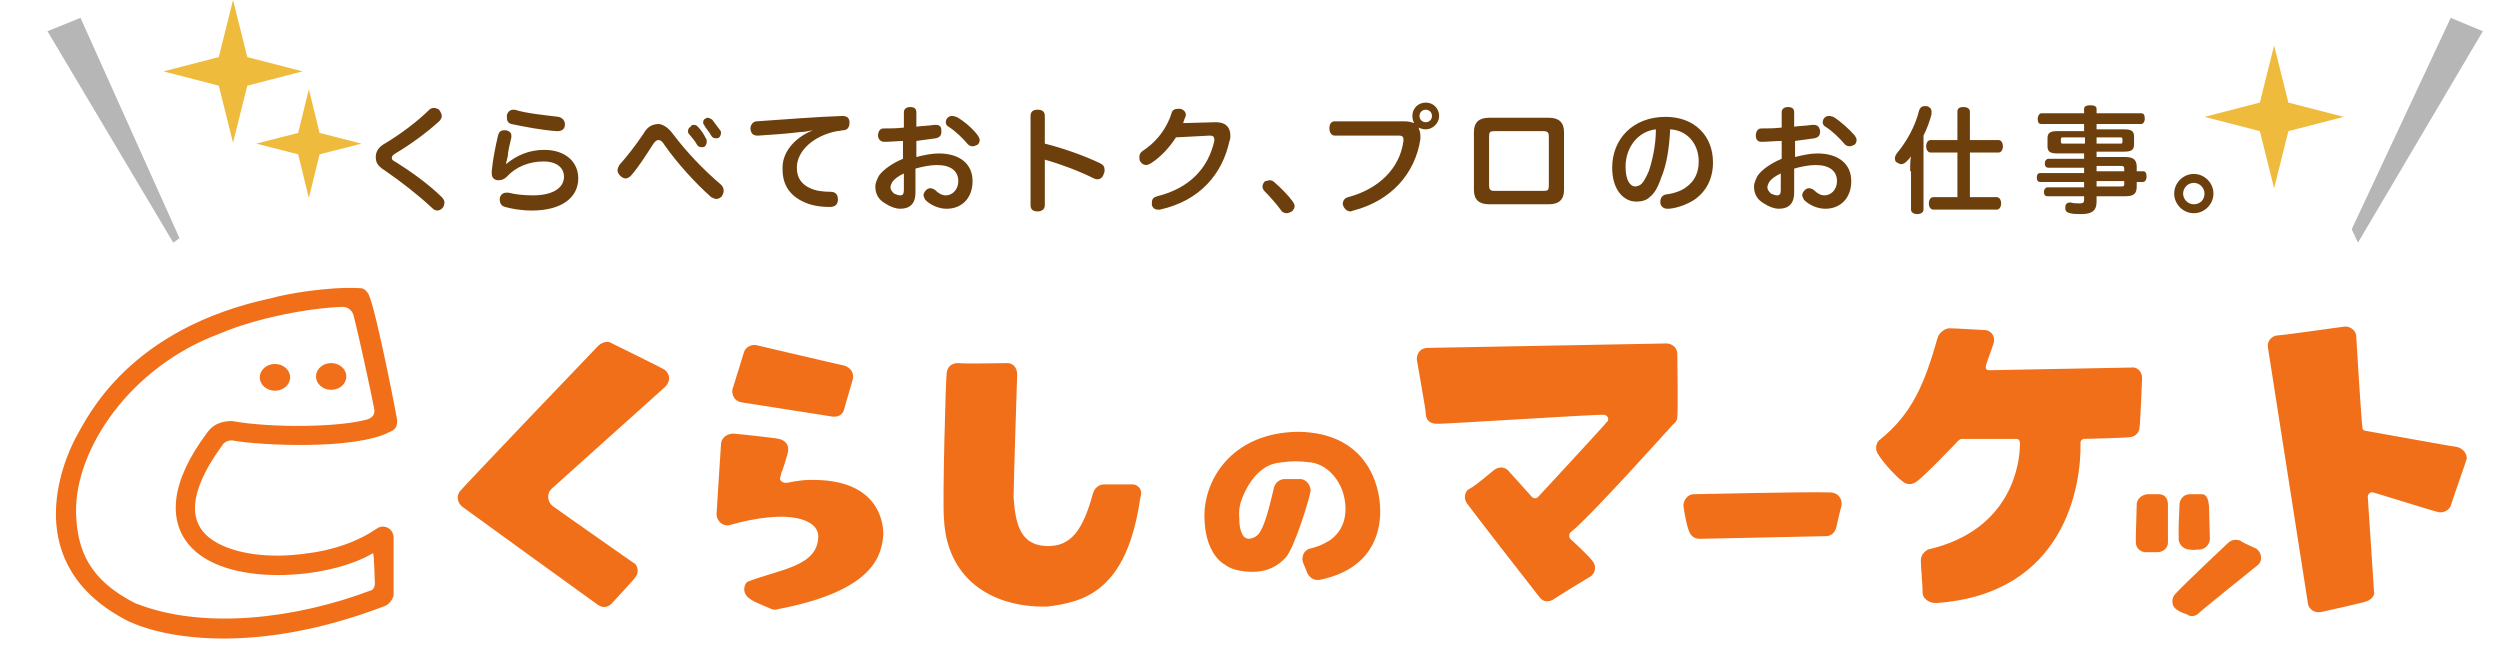
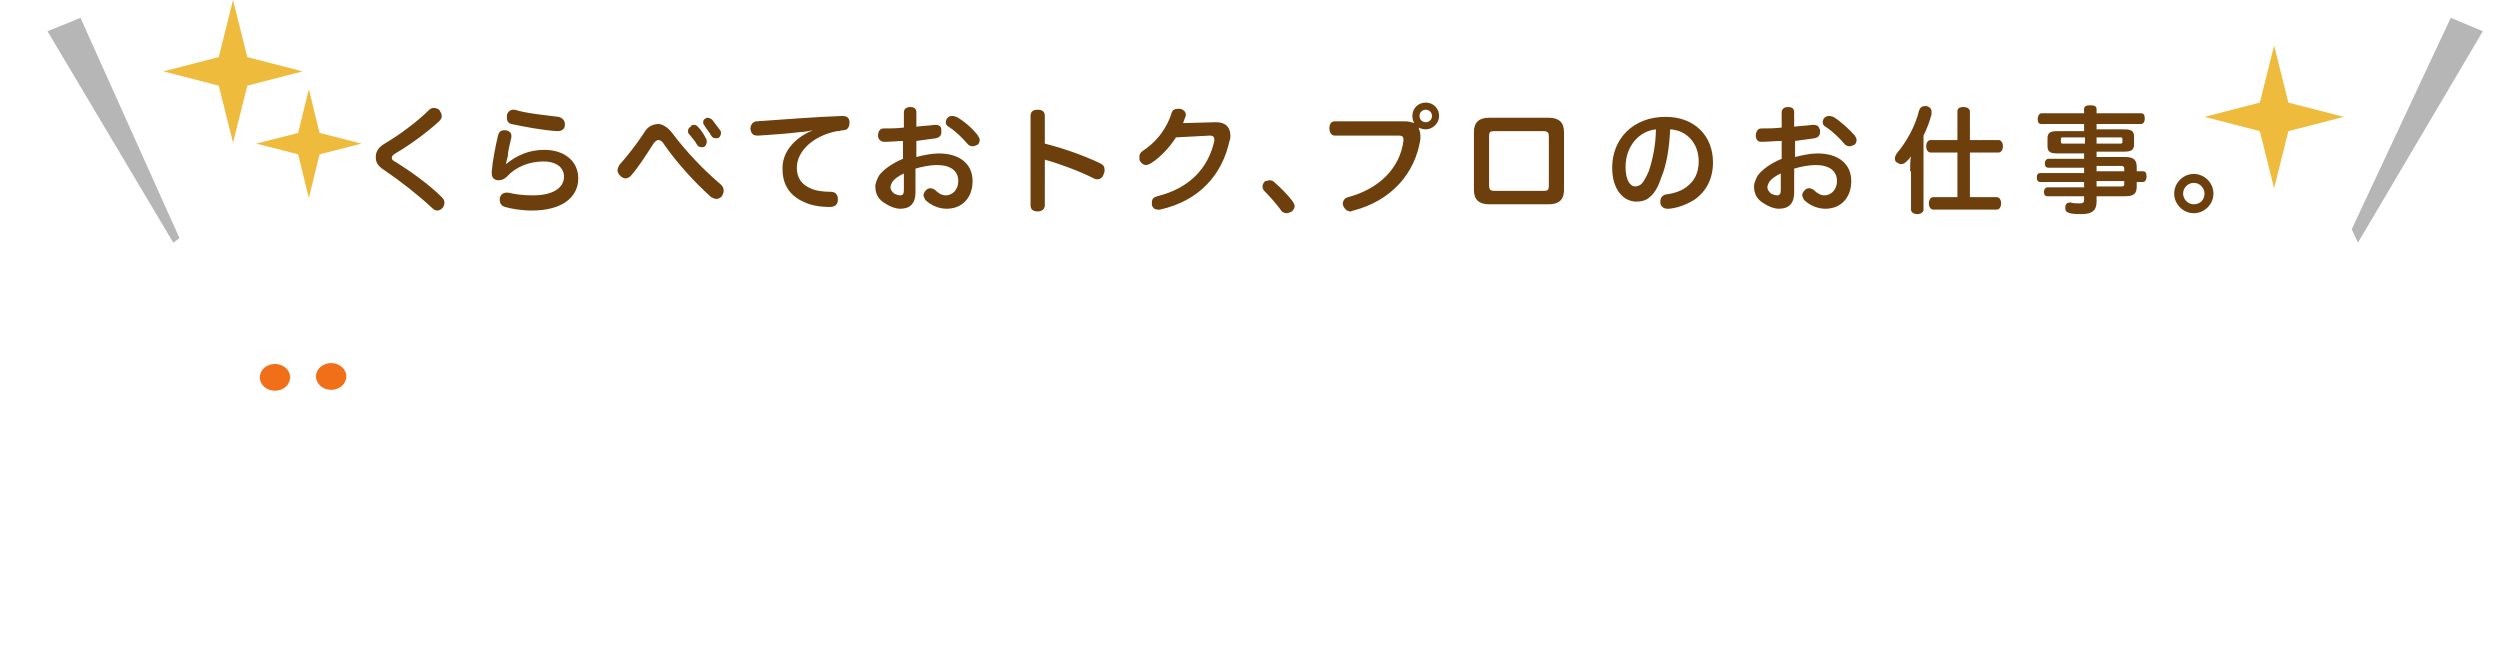
<svg xmlns="http://www.w3.org/2000/svg" height="653" viewBox="-3.4 .1 276.4 73.2" width="2500">
  <g fill="#f06f18">
    <ellipse cx="25.5" cy="42.4" rx="1.7" ry="1.5" />
    <ellipse cx="31.8" cy="42.3" rx="1.7" ry="1.5" />
-     <path d="m234.5 48.1c.1-.3.3-5.5.3-5.6 0-.9-.7-1.3-1.2-1.2-.2 0-15.8.3-15.9.3-.3 0-.5-.1-.4-.5 0-.2.9-2.5.9-2.7.1-1-.7-1.3-1-1.3s-3.3-.2-4-.2c-.4 0-1.1.4-1.3 1-1.5 5.3-2.9 8.6-6.5 11.5-.2.1-.7.8-.2 1.6.6 1 2 2.5 2.8 3.1.5.4 1.1.3 1.5 0 .8-.5 4.6-4.5 4.6-4.5.2-.2.3-.3.5-.3h6.2c.4.1.3.6.3.7 0 1.7-.7 9.5-10.3 11.7-.2.1-.8.5-.8 1.2 0 .8.2 2.7.2 3.7 0 .4.5 1.1 1.5 1.1 14.5-1 16.3-13.2 16.2-18 0-.3.2-.3.3-.4.1 0 4.5-.1 5.3-.2.7-.1 1-.7 1-1m35.6 2.1c-.3 0-10.1-1.8-10.2-1.8-.2 0-.4-.1-.4-.4-.1-.4-.7-10.1-.7-10.3-.1-.7-.8-1-1.2-1-.2 0-6.3.9-7.6 1-.5 0-1.2.5-1.1 1.3 0 .1 4.5 28.7 4.5 28.8 0 .2.4 1.1 1.5.9.1 0 4.9-1.1 5.1-1.2.7-.3.9-.8.8-1.1 0-.2-.7-10.4-.7-10.6 0-.4.4-.6.6-.5.1 0 7.1 2.2 7.3 2.2.3.1 1.1 0 1.4-.7 0-.1 1.8-5.2 1.8-5.3 0-.8-.7-1.2-1.1-1.3m-88.6-11.6c.4 0 1.2.3 1.2 1.2 0 1.2.1 5.8 0 7 0 .2 0 .5-.5.9-.1.1-9.4 10.5-11.5 12.1-.2.3-.1.6 0 .7s2 1.8 2.5 2.5c.6.8.1 1.5-.2 1.7-.2.1-4.1 2.5-4.2 2.6-.5.3-1.1.3-1.5-.2-.1-.1-8.1-10.4-8.2-10.6-.5-.8 0-1.5.3-1.6.8-.4 2.8-2.2 2.9-2.2.6-.4 1.2-.1 1.4.1s2.5 2.8 2.7 3c.1.1.4.3.7 0 0 0 7.7-8.3 7.7-8.4.2-.1.3-.7-.3-.8-.5-.1-18.7 1.1-18.8 1-.8 0-1.2-.5-1.2-1.2 0-.4-1-5.9-1-6 0-.5.2-1.2 1.1-1.3zm-104.7 5.1c-.1.2-.1 1.3 1 1.5.1 0 10.1 1.6 10.2 1.6.8.1 1.2-.4 1.3-.8 0-.1 1-3.4 1-3.5.1-1-.7-1.3-.9-1.4-.1 0-9.9-2.3-9.9-2.3-.3-.1-1.1 0-1.4.7zm-7.7-2.2c-.1-.1-5.4-2.7-5.8-2.9-.4-.3-1-.2-1.5.2-.6.6-15.3 16-15.5 16.3-.3.3-.6 1.1.2 1.8.1.1 15.2 11 15.2 11 .7.5 1.3.1 1.5-.1.1-.1 2.7-2.9 2.7-3 .6-.8 0-1.6-.2-1.6 0 0-9-6.3-9.1-6.4-.5-.4-.7-1.3-.1-1.9l12.7-11.4c1.1-1.1 0-2-.1-2m52.6 12.9h-3.3c-.4 0-1 .3-1.2 1-1.1 4-2.4 6.1-5.4 5.9-2.5-.2-3.3-2-3.5-5.5 0-1.7.4-13.5.4-13.7 0-.5-.2-1.2-1-1.3-.2 0-5.1.1-5.6 0-.5 0-1.2.2-1.3 1.1-.1.3-.5 14.9-.3 16.4.3 6.4 5 9.9 11.5 9.8 4.2-.5 9-1.7 10.5-12.2.4-1.1-.5-1.5-.8-1.5m-28 5.6c-.2 2.2-.8 6.3-11.9 8.4-.3.1-.6 0-.8-.1s-1.8-.7-2.3-1.1c-1-.7-.5-1.8-.2-1.9 3.6-1.4 7.9-1.7 7.9-5.1 0-1.8-3.1-3.2-10.1-1.2-1 0-1.3-.9-1.3-1.2 0-.2.5-7.9.5-7.9 0-.4.3-1.1 1.3-1.2.3 0 4.9.5 5.2.6.5.1 1.2.5 1 1.5 0 .1-.6 2.1-.7 2.2-.1.2-.1.6-.2.7 0 .4.5.6.9.5.1 0 1.3-.3 2.4-.3 8.1-.2 8.3 5.2 8.3 6.1zm55.7-2.6c0 2.4-.9 6.5-6.8 7.7-.8.1-1.2-.4-1.4-.8-.1-.4-.4-.9-.5-1.3-.1-.5.1-1.2.8-1.4 1.3-.3 1.8-.7 2.2-.9.6-.4 1.9-1.5 1.8-3.8-.1-2.7-2-4.9-4.2-5-1.7-.2-2.7 0-3.5.1-2.1.4-3.2 2.5-3.5 3.1-.6 1.2-.8 2-.7 3.1 0 .4 0 1.2.4 1.9.3.5.9.5 1.5.1 1-.6 1.8-4.8 2-5.5.2-.6.7-.9 1.2-.9h1.7c.8 0 1.2.8 1.2 1.3-.1.8-1.8 6.4-2.8 7.5-.3.3-1.4 1.6-3.7 1.6-1.3 0-2.5-.3-3.1-.8-.9-.5-2.2-2-2.3-5.1-.2-4.2 2.9-9.7 10.5-9.8 7.5.1 9.2 5.7 9.2 8.9zm87.1 4.6c.6 0 1.2-.4 1.2-1.1v-4.2c0-.4-.1-1.1-.9-1.2h-1.4c-.2 0-1.1.2-1.2 1.1 0 .1-.1 3.5-.1 3.6v.7c0 .7.6 1.1 1.1 1.1m3.7-3v1.6c.1.7.7 1.1 1.2 1.1 0 0 .5.1.9 0h.3c.8-.1 1.1-.8 1.1-1.2 0-.1-.1-3.5-.1-3.7-.1-.9-.3-1.2-.7-1.3h-1.4c-1 0-1.2.9-1.2 1.1s-.1 2.4-.1 2.4zm8.7 2.6c.6.4.8 1.4.1 1.9-.1.1-6.5 5.2-6.5 5.3-.5.5-1.1.4-1.3.2 0 0-.9-.3-1.1-.5-.8-.4-.7-1.4-.3-1.8 1-1.1 6-5.8 6-5.8.5-.4 1-.3 1.3-.2.2.2 1.8.9 1.8.9zm-208.8-1.3c-.1-1.1-1.2-1.4-1.8-1-2.2 1.5-4.9 2.5-8.4 2.9-3.1.4-6.9.2-9.5-1.2-3-1.6-4-4.8.5-11 .3-.5 1-.6 1.3-.5 2.8.5 13.5 1.1 17.5-1 .8-.3.8-.9.8-1.3 0-.2-2.4-12.5-3.2-14.1-.4-.7-.8-.7-1-.7-3.6-.2-8.5.7-9.8 1.1-16.1 3.4-20.7 13.3-22 15.6-1.4 2.6-6.6 14.4 6 20.7 4.7 2.1 14.9 3.5 28.7-1.8.6-.3.9-1 .9-1.2zm-2.1 5.2c0 .5-.3.8-.5.8-8.2 3.1-18.7 4.5-26.4 1.4-5.1-2.6-6.5-5.9-6.6-10.2-.1-7.1 6.1-16.3 16.1-20 4.2-1.8 10.2-2.9 13.8-3 .5 0 1 .3 1.2.9.5 1.9 1.9 8.3 2.3 10.4.1.5.1 1-.7 1.3-3.1.9-10.7 1-15.2.2-.5 0-1.9 0-2.8 1.3-4.2 5.6-4.3 9.8-2.1 12.5 4 4.9 15.7 4 20.7 1 .1.1.2 3.1.2 3.4zm146.7-8.6c-.1-.7.5-1.4 1.1-1.4.5 0 12.8-.3 15.4-.2 1.1.1 1.3 1 1.2 1.5-.1.3-.6 2.5-.6 2.5-.2.7-.8.9-1.1.9s-14.1.3-14.2.3c-.8 0-1.1-.6-1.2-.9-.3-.7-.6-2.6-.6-2.7z" />
  </g>
  <path d="m44.2 13.1c0 .2-.1.4-.3.6-1.3 1.2-3.2 2.6-4.9 3.6-.3.2-.4.3-.4.5s.1.3.5.5c1.6 1 3.7 2.5 5.1 3.9.2.2.3.4.3.6s-.1.5-.2.6c-.2.2-.4.3-.6.3s-.4-.1-.6-.3c-1.5-1.4-3.4-2.9-5.3-4.2-.8-.5-1-.9-1-1.5s.3-1.1 1-1.5c1.7-1 3.7-2.5 5-3.8.1-.1.3-.2.5-.2s.5.1.6.2c.2.3.3.5.3.7zm7.2 5.4c1.2-1 2.6-1.6 4.3-1.6 2.3 0 3.8 1.3 3.8 3.2 0 2.1-1.8 3.6-5.2 3.6-1.2 0-2.3-.2-3-.4-.4-.1-.6-.4-.6-.8v-.2c.1-.4.4-.6.7-.6h.3c.7.2 1.8.3 2.7.3 2.2 0 3.5-.8 3.5-2.1 0-.9-.7-1.7-2.3-1.7s-3.1.6-4.1 1.7c-.3.3-.6.4-.9.4h-.2c-.4-.1-.6-.3-.6-.8v-.2c.1-1.2.4-2.7.7-4 .1-.4.3-.6.7-.6h.2c.4.1.6.3.6.6v.2c-.2.8-.4 1.7-.4 2.1-.1.5-.2.7-.2.9zm5.9-5.3c.4.1.7.4.7.8v.1c0 .5-.4.7-.8.7h-.1c-1.6-.1-3.7-.5-5.1-.8-.4-.1-.5-.4-.5-.7v-.3c.1-.4.4-.6.7-.6h.2c1.2.4 3.3.6 4.9.8zm12.8 1.9c1.5 2 3.4 4 5.4 5.7.2.2.3.4.3.7 0 .2-.1.4-.2.6-.2.2-.4.3-.6.3s-.4-.1-.6-.2c-1.8-1.6-3.8-3.8-5.2-5.8-.3-.5-.5-.6-.7-.6s-.4.1-.7.6c-.7 1.1-1.6 2.5-2.4 3.4-.2.2-.4.3-.6.3s-.4-.1-.6-.3-.3-.4-.3-.6.1-.4.2-.6c.9-1 1.9-2.3 2.7-3.5.5-.9 1.1-1.1 1.8-1.1.4.1.9.3 1.5 1.1zm2.4-1c.2 0 .3.1.4.2.4.4.7.9.9 1.3.1.1.1.2.1.4s-.1.4-.2.5-.2.1-.4.1-.4-.1-.5-.3c-.2-.4-.6-.8-.9-1.2-.1-.1-.1-.2-.1-.3 0-.2.1-.4.3-.5.1-.2.2-.2.4-.2zm1.5-.8c.2 0 .3.1.5.2l.9 1.2c.1.1.1.2.1.3 0 .2-.1.4-.2.5s-.2.1-.4.1-.4-.1-.5-.3c-.2-.4-.6-.8-.8-1.2-.1-.1-.1-.2-.1-.3 0-.2.1-.4.3-.4 0-.1.1-.1.2-.1zm11.8 1.4c-.5.1-1 .2-1.4.2-1.6.2-3.2.3-4.7.4h-.1c-.5 0-.7-.2-.8-.7v-.1c0-.4.3-.8.7-.8 3-.2 6.6-.5 9.6-.6.6 0 .8.3.8.7v.1c0 .4-.2.8-.7.8-.2 0-.4.1-.7.1-2.6.5-4.5 2.2-4.5 4.1 0 1.2.6 1.9 1.5 2.3.6.3 1.5.4 2.3.4.5 0 .8.3.8.8v.1c0 .5-.3.8-.9.8-1.2 0-2.2-.2-3-.6-1.5-.7-2.3-1.9-2.3-3.6-.1-1.8 1.2-3.5 3.4-4.4zm10.3 1.2c-.7 0-1.6.1-2.3.1-.4 0-.7-.3-.7-.7s.2-.8.6-.8c.7 0 1.5 0 2.3-.1v-1.7c0-.4.3-.6.7-.6.5 0 .7.2.7.6v1.6c.7-.1 1.4-.1 2-.2h.2c.4 0 .6.2.6.6v.2c0 .4-.2.6-.6.7-.7.1-1.4.2-2.2.3v1.8c.8-.2 1.7-.4 2.5-.4 2.4 0 3.8 1.2 3.8 3.1s-1.2 3.1-2.9 3.1c-.9 0-1.8-.4-2.4-1-.1-.2-.2-.4-.2-.5 0-.2.1-.4.3-.6s.4-.2.5-.2.4.1.5.2c.4.4.8.6 1.2.6.7 0 1.4-.6 1.4-1.6 0-1.1-.8-1.8-2.4-1.8-.8 0-1.7.2-2.4.4v2.7c0 1.2-.6 1.8-1.7 1.8-.5 0-1.1-.2-1.7-.6-.7-.4-1.1-1-1.1-1.9 0-.4.2-.8.4-1.2.5-.7 1.5-1.4 2.7-1.9v-2zm0 3.6c-.7.3-1.2.7-1.4 1-.1.2-.2.4-.2.6 0 .3.2.5.4.7.2.1.5.2.7.2.3 0 .4-.2.4-.6v-1.9zm8.2-4.2c.1.2.2.3.2.5s-.1.4-.2.5c-.2.1-.4.2-.6.2s-.4-.1-.5-.2c-.6-.7-1.4-1.5-2.2-2-.2-.1-.3-.3-.3-.5s.1-.4.2-.5c.2-.2.4-.2.6-.2.1 0 .3.1.4.1.9.5 1.9 1.4 2.4 2.1zm7.5 7.8c0 .5-.4.7-.8.7-.5 0-.8-.2-.8-.7v-10c0-.5.3-.7.8-.7s.8.2.8.7v3.1c2 .5 4.3 1.3 6.2 2.2.4.2.5.4.5.8 0 .1 0 .2-.1.4-.1.4-.4.6-.7.6-.1 0-.2 0-.4-.1-1.6-.8-3.7-1.6-5.5-2.1zm14.7-7.6c-.7 1.1-1.7 2.2-2.8 2.9-.2.1-.4.2-.5.2-.3 0-.5-.1-.7-.4-.1-.1-.1-.3-.1-.5 0-.3.1-.5.4-.7.6-.4 1.2-.9 1.7-1.5.6-.7 1.2-1.7 1.5-2.7.1-.4.4-.5.7-.5h.3c.4.1.6.4.6.6v.2c-.1.2-.2.5-.3.8l3.7-.1c1.1 0 1.6.6 1.6 1.5 0 .2 0 .4-.1.6-.8 3.7-3.3 6.7-7.8 7.7h-.2c-.4 0-.6-.2-.7-.5v-.3c0-.4.2-.6.6-.7 3.6-.9 5.7-3.1 6.4-6.2v-.2c0-.2-.1-.4-.5-.4zm10.5 4.8c.2 0 .4.1.5.2.7.6 1.6 1.5 2.1 2.2.1.2.2.3.2.5s-.1.4-.3.6c-.2.1-.4.2-.6.2s-.5-.1-.6-.3c-.5-.7-1.3-1.6-1.9-2.2-.1-.1-.2-.3-.2-.5s.1-.4.3-.6c.2 0 .4-.1.5-.1zm15.1-6.6c.5 0 .8.1 1.1.2-.1-.2-.2-.5-.2-.8 0-.9.7-1.5 1.5-1.5.9 0 1.5.7 1.5 1.5s-.7 1.5-1.5 1.5c-.3 0-.6-.1-.8-.2.1.3.2.6.2.9v.4c-.6 3.9-3.3 6.9-7.5 8-.1 0-.2.1-.3.1-.4 0-.6-.2-.8-.5 0-.1-.1-.2-.1-.3 0-.4.2-.7.6-.8 3.4-.9 5.8-3.2 6.2-6.3v-.2c0-.3-.2-.4-.5-.4h-7.2c-.4 0-.6-.4-.6-.8 0-.5.2-.8.6-.8zm1.7-.6c0 .4.3.7.7.7s.7-.3.7-.7-.3-.7-.7-.7-.7.3-.7.7zm16.2 8.3c0 1.1-.6 1.6-1.7 1.6h-6.7c-1.1 0-1.7-.5-1.7-1.6v-6.5c0-1.1.6-1.6 1.7-1.6h6.7c1.1 0 1.7.5 1.7 1.6zm-2.3.1c.5 0 .6-.1.6-.6v-5.5c0-.4-.1-.6-.6-.6h-5.5c-.5 0-.6.1-.6.6v5.5c0 .4.1.6.6.6zm13.2-1.5c-.4 1.2-.8 1.8-1.3 2.2-.4.4-1 .5-1.5.5-1.4 0-2.7-1.3-2.7-3.8 0-3.2 2.3-5.7 6-5.7 3.2 0 5.3 2.1 5.3 5.1 0 1.9-.8 3.3-2.1 4.2-.8.5-1.8.9-2.8 1h-.2c-.4 0-.7-.2-.8-.6v-.2c0-.4.2-.7.6-.8.9-.1 1.8-.4 2.4-.9.8-.6 1.3-1.5 1.3-2.8 0-2-1.3-3.5-3.2-3.6-.1 2.1-.4 4-1 5.4zm-4-1.2c0 1.5.5 2.2 1.1 2.2.2 0 .5-.1.7-.3s.5-.7.8-1.4c.4-1.2.8-2.9.8-4.7-1.9.2-3.4 1.9-3.4 4.2zm17.5-2.9c-.7 0-1.6.1-2.3.1-.4 0-.6-.3-.6-.7s.2-.8.6-.8c.7 0 1.5 0 2.3-.1v-1.7c0-.4.3-.6.7-.6.5 0 .7.2.7.6v1.6c.7-.1 1.4-.1 2-.2h.2c.4 0 .6.2.7.6v.2c0 .4-.2.6-.6.7-.7.1-1.4.2-2.2.3v1.8c.8-.2 1.7-.4 2.5-.4 2.4 0 3.8 1.2 3.8 3.1s-1.2 3.1-2.9 3.1c-.9 0-1.8-.4-2.4-1-.1-.2-.2-.4-.2-.5 0-.2.1-.4.3-.6s.4-.2.5-.2.4.1.5.2c.4.4.8.6 1.2.6.7 0 1.4-.6 1.4-1.6 0-1.1-.8-1.8-2.4-1.8-.8 0-1.7.2-2.4.4v2.7c0 1.2-.6 1.8-1.7 1.8-.5 0-1.1-.2-1.7-.6-.7-.4-1.1-1-1.1-1.9 0-.4.2-.8.4-1.2.5-.7 1.5-1.4 2.7-1.9zm0 3.6c-.7.3-1.2.7-1.4 1-.1.2-.2.4-.2.6 0 .3.2.5.4.7.2.1.5.2.7.2.3 0 .4-.2.4-.6v-1.9zm8.2-4.2c.1.2.2.3.2.5s-.1.4-.2.5c-.2.1-.4.2-.6.2s-.4-.1-.5-.2c-.6-.7-1.4-1.5-2.2-2-.2-.1-.3-.3-.3-.5s.1-.4.2-.5c.2-.2.4-.2.6-.2.1 0 .3.1.4.1.8.5 1.8 1.4 2.4 2.1zm6.2 4c0-.6 0-1.2.1-1.7-.1.2-.3.4-.5.6s-.4.3-.6.3-.3-.1-.5-.2-.2-.3-.2-.5.1-.3.2-.5c1.1-1.3 2.1-3.1 2.5-4.8.1-.3.3-.5.6-.5h.3c.3.1.5.3.5.6v.3c-.2.8-.5 1.6-.9 2.4v8.3c0 .3-.3.5-.7.5s-.7-.2-.7-.5v-4.3zm9.7 2.9c.3 0 .5.3.5.7s-.2.7-.5.7h-7.1c-.3 0-.5-.3-.5-.7s.2-.7.5-.7h2.7v-5h-3c-.3 0-.5-.3-.5-.7s.2-.7.5-.7h3v-3.2c0-.4.3-.5.7-.5s.7.2.7.5v3.2h3.2c.3 0 .5.3.5.7s-.2.7-.5.7h-3.2v5zm15.7-1.2c0 .8-.3 1.1-1.3 1.1h-3.2v.6c0 1-.5 1.4-1.7 1.4-.4 0-.9 0-1.3-.1-.3-.1-.5-.2-.5-.5v-.2c0-.4.3-.5.5-.5h.1c.3.1.7.1 1 .1.4 0 .5-.1.5-.4v-.4h-4.1c-.3 0-.4-.2-.4-.5s.2-.5.4-.5h4.1v-.6h-4.9c-.3 0-.4-.2-.4-.5s.1-.5.4-.5h4.9v-.6h-4c-.3 0-.4-.2-.4-.5s.2-.5.4-.5h4v-.6h-3c-.8 0-1.1-.2-1.1-.8v-.9c0-.6.3-.8 1.1-.8h3v-.8h-4.8c-.3 0-.4-.2-.4-.6 0-.3.2-.6.4-.6h4.8v-.5c0-.3.3-.4.7-.4s.7.1.7.4v.5h5c.3 0 .4.2.4.6s-.2.6-.4.6h-5v.6h3.1c.8 0 1.1.2 1.1.8v.9c0 .6-.3.8-1.1.8h-3.1v.6h3.2c.9 0 1.3.3 1.3 1.1v.5h.7c.3 0 .4.2.4.6s-.2.6-.4.6h-.7zm-8.2-5.5c-.2 0-.3 0-.3.2v.3c0 .2.1.2.3.2h2.4v-.7zm6.3.7c.2 0 .3 0 .3-.2v-.3c0-.2-.1-.2-.3-.2h-2.6v.7zm.5 2.8c0-.2-.1-.3-.3-.3h-2.8v.6h3.1zm0 1.4h-3.1v.6h2.8c.3 0 .3-.1.3-.3zm10 1.4c0 1.2-1 2.2-2.2 2.2s-2.2-1-2.2-2.2 1-2.2 2.2-2.2 2.2 1 2.2 2.2zm-3.4 0c0 .6.5 1.2 1.2 1.2s1.2-.5 1.2-1.2c0-.6-.5-1.2-1.2-1.2s-1.2.6-1.2 1.2z" fill="#6d3f0c" />
  <path d="m29.3 10.1 1.2 4.9 4.7 1.2-4.7 1.2-1.2 4.9-1.2-4.9-4.7-1.2 4.7-1.2zm220.3-4.9 1.6 6.4 6.2 1.6-6.2 1.6-1.6 6.4-1.6-6.4-6.2-1.6 6.2-1.6zm-228.8-5.1 1.6 6.4 6.2 1.6-6.2 1.6-1.6 6.4-1.6-6.4-6.2-1.6 6.2-1.6z" fill="#efbb3c" />
  <path d="m273 3.6-3.6-1.5-11.1 23.7.7 1.5zm-273 0 3.7-1.5 11.1 24.7-.7.5z" fill="#b6b6b6" />
</svg>